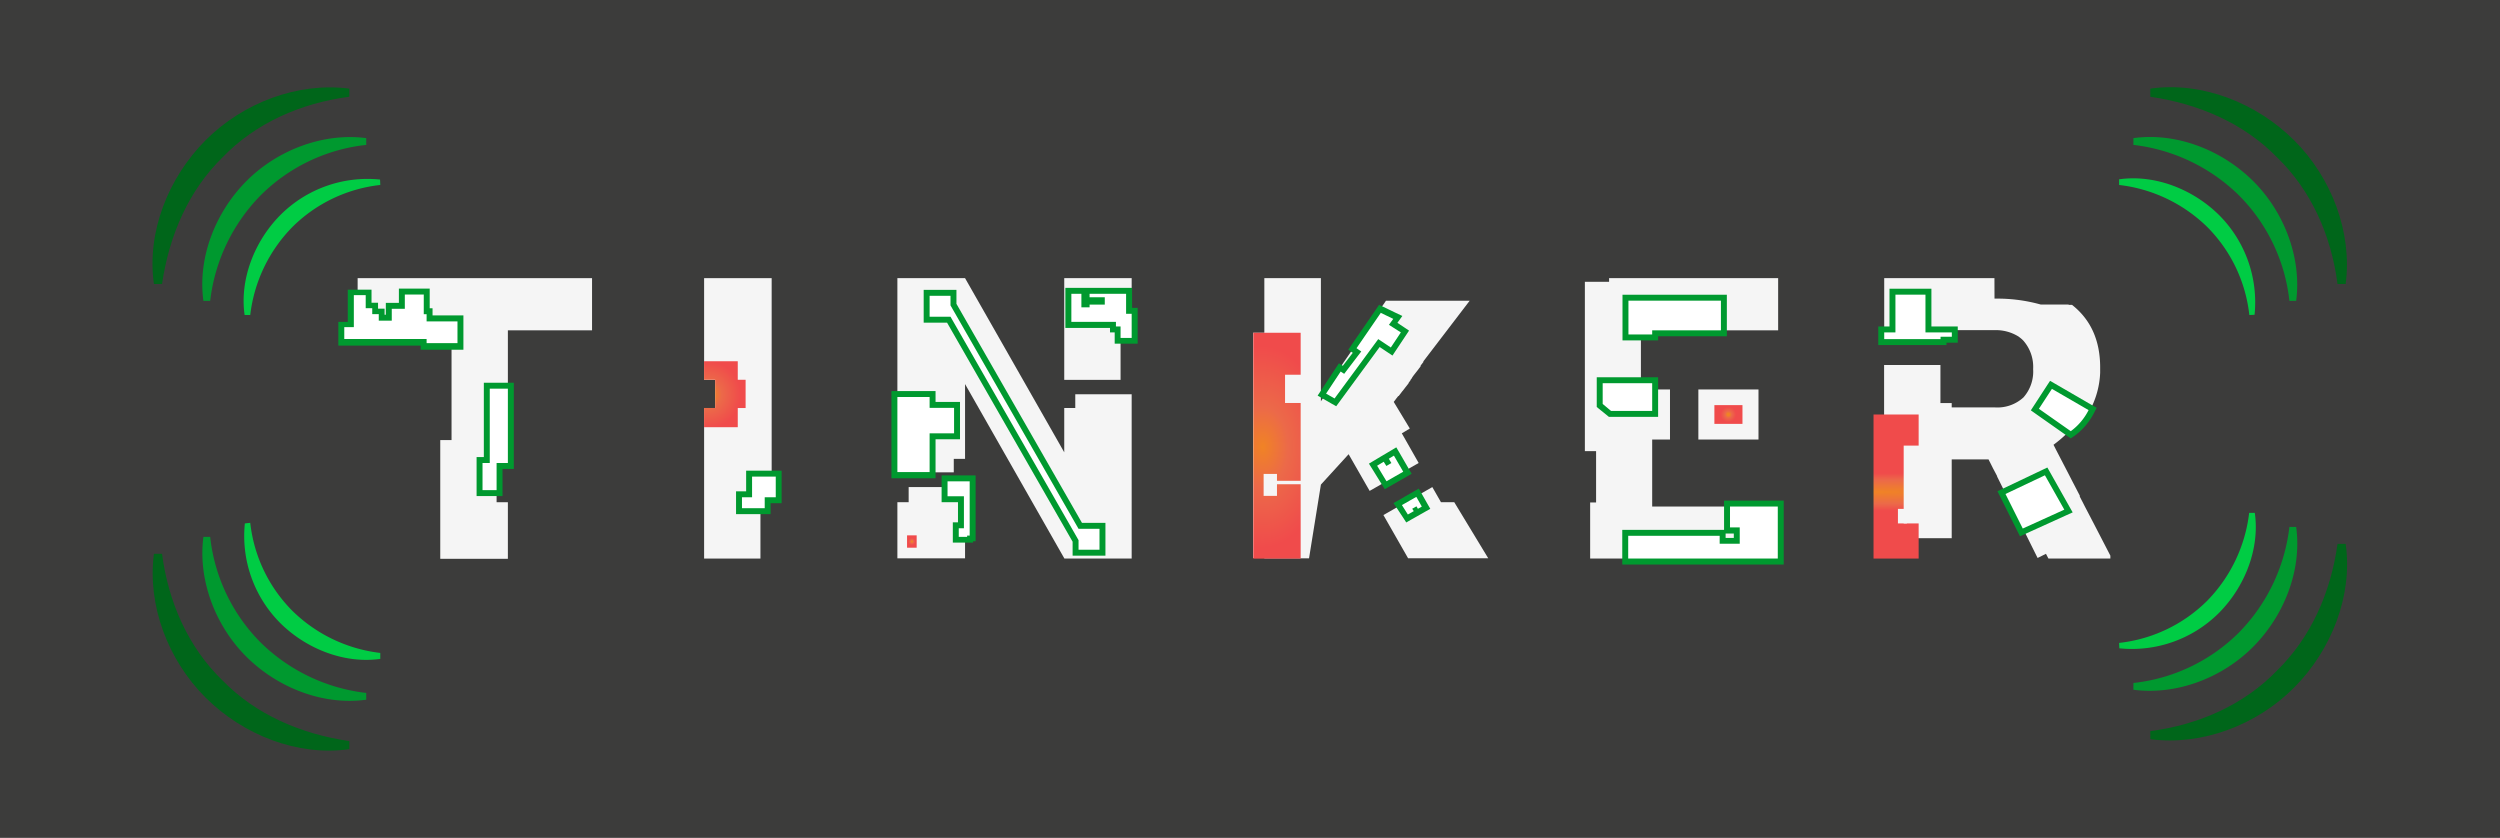
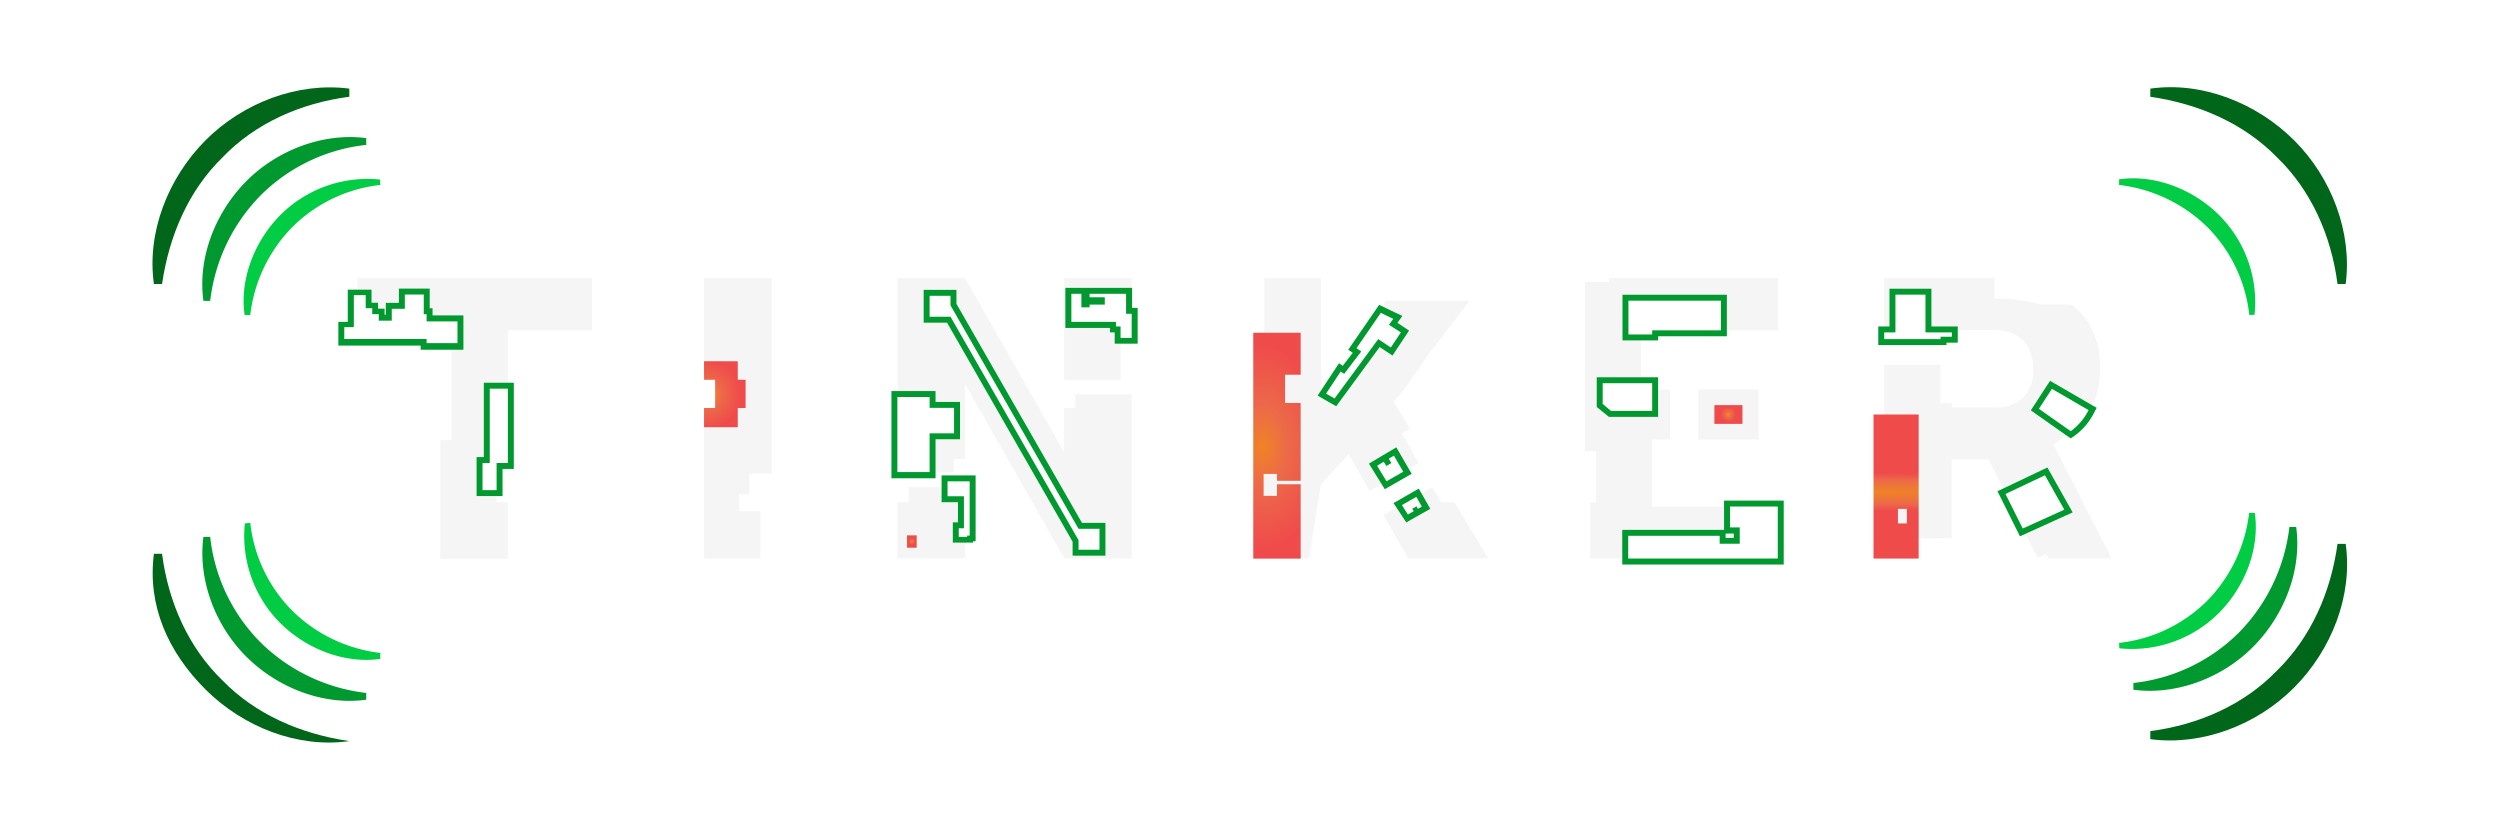
<svg xmlns="http://www.w3.org/2000/svg" xmlns:xlink="http://www.w3.org/1999/xlink" id="Layer_1" data-name="Layer 1" viewBox="0 0 421.17 141.15">
  <defs>
    <style>
      .cls-1 {
        fill: #3c3c3b;
      }

      .cls-2 {
        fill: #f5f5f5;
      }

      .cls-3 {
        fill: #00661a;
      }

      .cls-4 {
        fill: #00992f;
      }

      .cls-5 {
        fill: #0c4;
      }

      .cls-6 {
        fill: url(#New_Gradient_Swatch);
      }

      .cls-7 {
        fill: url(#radial-gradient);
      }

      .cls-8 {
        fill: url(#New_Gradient_Swatch-2);
      }

      .cls-9 {
        fill: url(#radial-gradient-2);
      }

      .cls-10 {
        fill: url(#New_Gradient_Swatch-3);
      }

      .cls-11 {
        fill: #fff;
      }
    </style>
    <radialGradient id="New_Gradient_Swatch" data-name="New Gradient Swatch" cx="291.18" cy="69.83" r="2.01" gradientUnits="userSpaceOnUse">
      <stop offset="0.1" stop-color="#f08325" />
      <stop offset="0.28" stop-color="#ec6949" />
      <stop offset="0.64" stop-color="#f04b4b" />
    </radialGradient>
    <radialGradient id="radial-gradient" cx="212.73" cy="75.08" r="23.71" gradientTransform="translate(0 -44.09) scale(1 1.59)" gradientUnits="userSpaceOnUse">
      <stop offset="0" stop-color="#f08325" />
      <stop offset="0.18" stop-color="#ec6949" />
      <stop offset="0.45" stop-color="#f04b4b" />
    </radialGradient>
    <radialGradient id="New_Gradient_Swatch-2" cx="153.62" cy="91.23" r="0.93" xlink:href="#New_Gradient_Swatch" />
    <radialGradient id="radial-gradient-2" cx="317.15" cy="79.71" r="3.16" gradientTransform="matrix(-0.01, -1.2, 18.8, -0.02, -1179.43, 465.06)" gradientUnits="userSpaceOnUse">
      <stop offset="0" stop-color="#f08325" />
      <stop offset="0.53" stop-color="#ec6949" />
      <stop offset="0.83" stop-color="#f04b4b" />
    </radialGradient>
    <radialGradient id="New_Gradient_Swatch-3" cx="119.11" cy="66.5" r="8.83" xlink:href="#New_Gradient_Swatch" />
  </defs>
-   <rect class="cls-1" width="421.17" height="141.15" />
  <g>
    <path class="cls-2" d="M99.74,46.86H60.25v8.79H74.17v.7h1.9V74.14h-1.9v20H85.56V84.61h-1.9V78h1.9V55.65H99.74V46.86Z" />
    <path class="cls-2" d="M130,46.86H118.62v9.49h0V64h1.86v4.75h-1.86V94.1h9.49V83.37H130V46.86Z" />
    <path class="cls-2" d="M162.58,82.06h-9.5v2.55h-1.9v4.45h0v0h0v5h11.4v-12Zm0-35.2h-11.4v9.49h0V79.57h9.5V77.31h1.9V64.7l16.74,29.4h11.33V66.42h-9.5v2.31h-1.86v7.53h0l0-.06h0c-.12-.2-.55-1-1.17-2.06h0L162.58,46.86Zm28.07,0H179.29v9.49h0V64h9.49v-7h1.87V46.86Z" />
    <path class="cls-2" d="M222.53,81.64l4.67-5.12,3.54,6.18L239,78,236.16,73l1.35-.81-2.71-4.48h0l0,0h0v0h0l.06-.08h0l0,0h0v0h0v0h0v0h0v0h0l0,0,0,0v0h0l.07-.09h0l0,0h0v0h0l0,0,0,0,0,0h0l0,0h0v0h0v0h0l0,0,0,0,.08-.1,0,0h0l0,0,.06-.08h0l0,0,0,0h0v0l0,0,.05-.07h0l0,0h0l0,0h0l0,0h0l.07-.1h0l0,0h0l0,0h0l0,0h0l0,0,0,0v0l.05-.06h0l0,0,.06-.08h0v0h0l.26-.33h0l0,0v0l0,0h.07l.18-.23,0,0,0,0h0l.16-.21,0,0,.09-.12,0,0,0,0h0l0,0h0l.07-.09,0,0,.05-.07.07-.09,0,0,0,0,0,0h0v0l0,0,0,0h0l0,0h0l0,0,0,0h0l.06-.06h0l.34-.44,0,0,0,0,.09-.12.1-.13h0l.06-.07.07-.09,0,0,.05-.07v0l.07-.08h0l.23-.31,0,0,0-.06,0,0,.06-.08h0l0,0v0l.06-.08h0v0l0,0,0,0,.11-.15h0v0l0,0,0,0h0l.08-.11h0l0,0h0l0-.06h0l0,0h0l0,0,0,0,.05-.06v0h0l0,0,0,0h0l.16-.21v0h0l.06-.08h0l0-.06,0,0h0l0,0,0,0h0l.25-.34h0l0,0,0,0h0l.17-.22.3-.38h0l.25-.32,0,0v0l0,0,.2-.27.11-.14,0,0h0v0h0l0,0h0l.14-.18h0l0,0h0l0-.05,0,0,0-.07.08-.12,0,0,0,0h0l.26-.34v0l0,0,.06-.08,0,0,0,0h0l.07-.08,0-.07h0l0,0,0-.05,0,0,0,0,.07-.09v0l.15-.19,0,0,0,0h0l0,0h0l.05-.07h0l.13-.17h0l.15-.2h0l7.25-9.49h-14.1l-8.13,11.84.8.55L227.25,62l-.8,1-.59-.39-3.33,5V46.86H213v9.2h-1.9V94H213v.06h7.53m-4.09,0h0Zm24.86-12-8.24,4.71,4.16,7.28h13.5L245,84.61h-2.24l-1.43-2.5Z" />
    <path class="cls-2" d="M296.25,65.61H286.12v8.44h10.13V65.61Zm3.31-18.75H271.08v.61H267V76h1.89v8.65h-1V94.1H299.5V85.34H278.34V74.05h3V65.61h-3v-1h-1.9V56.35h1.9v-.7h21.22V46.86Z" />
    <path class="cls-2" d="M336,46.86H317.43v9.49h0v.39h9.49v-.39h1.9v-.73H336a7.2,7.2,0,0,1,3.93,1h0a1.07,1.07,0,0,1,.22.15h0a4.71,4.71,0,0,1,.72.62,6.69,6.69,0,0,1,1.65,4.8h0a6.59,6.59,0,0,1-1.63,4.76A6.49,6.49,0,0,1,336,68.63h-7.2V67.9h-1.9V61.49h-9.49V90h1.89v.67h9.5V77.39H335l.37.73h0l.4.8h0l.53,1h0l.15.29h0l0,.07h0L343.27,94l1.41-.7.41.79h10.44v-.48l-2.82-5.45h0l-.31-.59h0c-.47-.92-1-1.9-1.49-2.88h0v0l0,0h0l0,0v0h0l-.13-.25h0l0,0h0l-.1-.19h0l-.3-.58v0l0-.1h0l0,0h0l0-.07h0v0h0l-1.35-2.6h0l-.45-.88v0l-1.12-2.16h0l-1.12-2.16h0l-.11-.22h0v0h0l0,0h0l-.28-.55A21.05,21.05,0,0,0,348,73.22h0l0,0h.31l.47-.34-.15-.2a15.17,15.17,0,0,0,2.24-3.94l1.07.64a14.58,14.58,0,0,0,1.87-6.6h0v0h0v0h0v0h0v0h0v0h0v0h0v0h0v0h0v0h0v0h0v0h0v0h0V61.9h0v0h0v0h0v0h0v0h0q0-6.81-4.74-10.54h-.07l0,0h0l0,0H349l0,0h0l0,0h-.05l0,0h0l0,0h0l0,0h-.05l0,0h0l0,0h-.06l0,0h0l-.05,0h0l0,0h0l0,0h0l0,0h0l0,0h0l-.05,0h0l0,0h0l-.05,0h0l0,0h0l-.05,0h0l0,0h0l0,0h0l0,0h-.05l-.05,0h0l-.07-.05h0l-.08,0h0l0,0h0l-.08,0h0l-.07,0h0l-.05,0h0l0,0h0l-.05,0h0l0,0h0l-.05,0h0l0,0h0l-.05,0h0l0,0h0l-.06,0H347l-.06,0h0l-.07,0h-.06l0,0h0l0,0h0l-.06,0h-.05l-.06,0h0l0,0h0l-.05,0h-.06l-.05,0h-.06l0,0h-.06l-.06,0h-.06l-.05,0h-.09l0,0h-.1l0,0h-.27l-.05,0h-.07l-.05,0h-.06l-.06,0h-.06l-.06,0H345l-.06,0h-.18l-.06,0h-.16l-.06,0h-.06l-.06,0h-.07l-.06,0h-.06l-.06,0h-.07l-.09,0h0l-.13,0h0a27.23,27.23,0,0,0-7.81-1Z" />
  </g>
  <g>
    <path class="cls-3" d="M58.85,16.3C50.63,17.37,43,20.77,37.5,26.5c-5.7,5.56-9,13.13-10.2,21.35H25.93c-1.24-8.7,2.4-17.9,8.7-24.22s15.54-9.83,24.22-8.7Z" />
    <path class="cls-4" d="M61.7,24.41a29.73,29.73,0,0,0-17.79,8.5,30.36,30.36,0,0,0-8.5,17.78H34.27c-1-7.24,2-14.91,7.24-20.18s13-8.19,20.19-7.24Z" />
    <path class="cls-5" d="M64.07,31.16a24.87,24.87,0,0,0-14.82,7.09,25.34,25.34,0,0,0-7.09,14.82h-.95c-.86-6,1.66-12.43,6-16.82a20.76,20.76,0,0,1,16.82-6Z" />
  </g>
  <g>
-     <path class="cls-3" d="M27.3,93.3c1.07,8.22,4.47,15.82,10.2,21.35,5.56,5.7,13.13,9,21.35,10.2v1.36c-8.7,1.25-17.9-2.39-24.22-8.69S24.8,102,25.93,93.3Z" />
+     <path class="cls-3" d="M27.3,93.3c1.07,8.22,4.47,15.82,10.2,21.35,5.56,5.7,13.13,9,21.35,10.2c-8.7,1.25-17.9-2.39-24.22-8.69S24.8,102,25.93,93.3Z" />
    <path class="cls-4" d="M35.41,90.45a29.76,29.76,0,0,0,8.5,17.79,30.36,30.36,0,0,0,17.79,8.5v1.14c-7.25,1-14.92-2-20.19-7.24s-8.19-13-7.24-20.19Z" />
    <path class="cls-5" d="M42.16,88.08a24.87,24.87,0,0,0,7.09,14.82A25.36,25.36,0,0,0,64.07,110v1c-6,.86-12.43-1.66-16.82-6a20.76,20.76,0,0,1-6-16.82Z" />
  </g>
  <g>
    <path class="cls-3" d="M393.8,47.85c-1.07-8.23-4.47-15.82-10.2-21.35-5.56-5.7-13.13-9-21.34-10.2V14.93c8.69-1.24,17.89,2.4,24.22,8.7s9.83,15.54,8.69,24.22Z" />
-     <path class="cls-4" d="M385.69,50.69a29.73,29.73,0,0,0-8.5-17.78,30.36,30.36,0,0,0-17.78-8.5V23.27c7.24-1,14.91,2,20.18,7.24s8.19,13,7.24,20.18Z" />
    <path class="cls-5" d="M378.94,53.07a24.83,24.83,0,0,0-7.08-14.82A25.39,25.39,0,0,0,357,31.16v-.95c6-.86,12.43,1.66,16.82,6a20.76,20.76,0,0,1,6,16.82Z" />
  </g>
  <g>
    <path class="cls-3" d="M362.26,123.17c8.22-1.08,15.81-4.47,21.34-10.2,5.7-5.56,9.06-13.14,10.2-21.35h1.37c1.24,8.7-2.39,17.89-8.69,24.22s-15.54,9.83-24.22,8.69Z" />
    <path class="cls-4" d="M359.41,115.06a29.73,29.73,0,0,0,17.78-8.5,30.36,30.36,0,0,0,8.5-17.79h1.14c1,7.25-2,14.91-7.24,20.19s-12.95,8.19-20.18,7.24Z" />
    <path class="cls-5" d="M357,108.31a24.9,24.9,0,0,0,14.83-7.09,25.35,25.35,0,0,0,7.08-14.82h.95c.87,6-1.66,12.43-6,16.82a20.76,20.76,0,0,1-16.82,6Z" />
  </g>
  <rect class="cls-6" x="288.82" y="68.25" width="4.73" height="3.16" />
  <polygon class="cls-7" points="215.13 81.58 215.13 83.54 212.88 83.54 212.88 79.84 215.13 79.84 215.13 81 219.12 81 219.12 67.89 216.49 67.89 216.49 63.13 219.12 63.13 219.12 56.06 211.14 56.06 211.14 94.11 219.12 94.11 219.12 81.58 215.13 81.58" />
  <rect class="cls-8" x="152.81" y="90.19" width="1.62" height="2.08" />
  <rect class="cls-9" x="315.63" y="69.83" width="7.6" height="24.27" />
  <polygon class="cls-10" points="125.61 63.98 124.29 63.98 124.29 60.86 118.61 60.86 118.61 63.98 120.48 63.98 120.48 68.73 118.61 68.73 118.61 71.97 124.29 71.97 124.29 68.74 125.61 68.74 125.61 63.98" />
  <g>
    <g>
      <polygon class="cls-11" points="316.93 57.59 316.93 55.46 318.82 55.46 318.82 49.14 324.88 49.14 324.88 55.46 329.32 55.46 329.32 57.2 327.42 57.2 327.42 57.59 316.93 57.59" />
      <path class="cls-4" d="M324.38,49.64V56h4.44v.73h-1.9v.4h-9.49V56h1.89V49.64h5.06m1-1h-7.06V55h-1.89v3.13h11.49v-.4h1.9V55h-4.44V48.64Z" />
    </g>
    <g>
      <polygon class="cls-11" points="337.22 82.99 344.71 79.42 348.48 86.09 340.57 89.7 337.22 82.99" />
      <path class="cls-4" d="M344.51,80.08l3.26,5.78-7,3.18-2.91-5.82,6.62-3.14m.41-1.31-.84.4-6.62,3.15-.92.44.46.91,2.9,5.82.43.86.88-.4,7-3.18,1-.45-.54-.95-3.26-5.79-.46-.81Z" />
    </g>
    <g>
      <polygon class="cls-11" points="271.23 69.73 269.5 68.28 269.5 64.06 278.84 64.06 278.84 69.73 271.23 69.73" />
      <path class="cls-4" d="M278.34,64.56v4.67h-6.93L270,68.05V64.56h8.34m1-1H269v5l.36.3L270.77,70l.28.23h8.29V63.56Z" />
    </g>
    <g>
      <polygon class="cls-11" points="273.84 56.85 273.84 50.15 290.42 50.15 290.42 56.15 278.84 56.15 278.84 56.85 273.84 56.85" />
      <path class="cls-4" d="M289.92,50.65v5H278.34v.7h-4v-5.7h15.58m1-1H273.34v7.7h6v-.7h11.58v-7Z" />
    </g>
    <g>
      <polygon class="cls-11" points="273.8 94.61 273.8 89.77 290.21 89.77 290.21 91.1 292.59 91.09 292.59 89.35 290.95 89.37 290.95 84.84 300 84.84 300 94.61 273.8 94.61" />
      <path class="cls-4" d="M299.5,85.34V94.1H274.3V90.27h15.41V91.6h3.38V88.85l-1.64,0V85.34h8.05m1-1H290.45v4.93H273.3V95.1h27.2V84.34Zm-9.79,5.54h1.38v.74h-1.38v-.72Z" />
    </g>
    <g>
      <polygon class="cls-11" points="222.69 66.54 225.71 61.96 226.34 62.37 228.61 59.39 227.83 58.85 232.48 52.09 235.49 53.51 234.71 54.57 236.69 55.9 234.45 59.27 232.31 57.84 224.97 67.84 222.69 66.54" />
      <path class="cls-4" d="M232.65,52.72l2.07,1-.73,1L236,56l-1.69,2.54-2.12-1.41-7.36,10-1.43-.82,2.46-3.72.59.39,2.88-3.77-.8-.55,4.12-6m-.34-1.27-.48.71-4.13,6-.56.82.76.52-1.68,2.19-.65-.43-.55.84-2.45,3.72-.59.89.92.53,1.43.82.78.44.53-.72,6.79-9.26,1.33.89.83.55.55-.83,1.69-2.54.55-.83-.83-.56-1.13-.75.11-.16.72-1-1.1-.52-2.07-1-.77-.37Z" />
    </g>
    <g>
      <polygon class="cls-11" points="231.26 78.29 233.24 77.11 233.42 77.4 233.25 77.1 235 76.05 237.09 79.65 233.41 81.75 231.26 78.29" />
      <path class="cls-4" d="M234.82,76.74l1.58,2.73-2.82,1.61L232,78.46l1.11-.67.45.71.84-.49-.43-.73.89-.54m.36-1.37-.87.52-.89.53-.85.5h0l-1.12.67-.87.52.54.86,1.62,2.62.51.82.84-.48,2.82-1.61.87-.5-.51-.87-1.57-2.72-.51-.87Z" />
    </g>
    <g>
      <polygon class="cls-11" points="235.41 84.92 238.77 83 240.21 85.53 238.68 86.4 237.01 87.35 235.41 84.92" />
      <path class="cls-4" d="M238.59,83.68l.94,1.66-.66.38-.24-.42-.72.41.27.4-1,.57-1-1.59,2.47-1.41m.37-1.36-.87.49-2.46,1.42-.93.52.59.89,1.05,1.59.51.79.81-.47.84-.47h0l.86-.49.67-.38.87-.49-.5-.87-.94-1.66-.5-.87Z" />
    </g>
    <g>
      <polygon class="cls-11" points="181.2 93.11 181.2 91.13 159.84 53.86 156.1 53.86 156.1 49.33 160.63 49.33 160.63 51.32 181.99 88.59 185.73 88.59 185.73 93.11 181.2 93.11" />
      <path class="cls-4" d="M160.13,49.83v1.62L181.7,89.09h3.53v3.52H181.7V91L160.13,53.36h-3.52V49.83h3.52m1-1h-5.52v5.53h3.94l21.15,36.9v2.35h5.53V88.09h-3.95l-21.15-36.9V48.83Z" />
    </g>
    <g>
      <polygon class="cls-11" points="150.69 80.07 150.69 66.38 157.1 66.38 157.1 68.22 161.23 68.22 161.23 73.54 157.1 73.54 157.1 80.07 150.69 80.07" />
      <path class="cls-4" d="M156.61,66.88v1.83h4.12V73h-4.12v6.53h-5.43V66.88h5.43m1-1h-7.43V80.57h7.43V74h4.12V67.71h-4.12V65.88Z" />
    </g>
    <g>
      <polygon class="cls-11" points="161.01 90.95 161.01 88.54 161.89 88.54 161.89 84.09 159.13 84.09 159.13 80.59 163.86 80.59 163.86 90.73 163.43 90.73 163.43 90.95 161.01 90.95" />
      <path class="cls-4" d="M163.36,81.09v9.14h-.43v.22h-1.41V89h.87V83.6h-2.76V81.09h3.73m1-1h-5.73V84.6h2.76V88h-.87v3.41h3.41v-.22h.43V80.09Z" />
    </g>
    <g>
      <polygon class="cls-11" points="188.28 57.43 188.28 55.53 187.49 55.53 187.49 54.75 179.98 54.75 179.98 49 182.67 49 182.67 51.28 183.05 51.28 183.05 50.82 185.61 50.82 185.61 50.58 183.05 50.58 183.05 49 190.21 49 190.21 52.37 191.15 52.37 191.15 57.43 188.28 57.43" />
      <path class="cls-4" d="M189.71,49.5v3.37h.94v4.06h-1.87V55H188v-.78h-7.51V49.5h1.69v2.28h1.38v-.46h2.56V50.08h-2.56V49.5h6.16m1-1H179.48v6.75H187V56h.79v1.9h3.87V51.87h-.94V48.5Z" />
    </g>
    <g>
      <polygon class="cls-11" points="124.51 86.12 124.51 83.27 126.21 83.27 126.21 79.79 131.19 79.79 131.19 84.27 129.33 84.27 129.33 86.12 124.51 86.12" />
-       <path class="cls-4" d="M130.69,80.29v3.48h-1.86v1.85H125V83.77h1.7V80.29h4m1-1h-6v3.48H124v3.85h5.82V84.77h1.86V79.29Z" />
    </g>
    <g>
      <polygon class="cls-11" points="80.79 83.06 80.79 77.49 82.01 77.49 82.01 64.98 86.06 64.98 86.06 78.49 84.17 78.49 84.17 83.06 80.79 83.06" />
      <path class="cls-4" d="M85.56,65.48V78h-1.9v4.57H81.29V78h1.22V65.48h3m1-1h-5V77H80.29v6.57h4.37V79h1.9V64.48Z" />
    </g>
    <g>
      <polygon class="cls-11" points="71.37 58.31 71.37 57.61 57.45 57.61 57.45 54.64 59.06 54.64 59.06 49.22 62.08 49.22 62.08 51.42 63.18 51.42 63.18 52.47 64.28 52.47 64.28 53.57 65.49 53.57 65.49 51.62 67.69 51.62 67.69 49.22 71.89 49.22 71.89 52.43 72.37 52.43 72.37 53.64 77.57 53.64 77.57 58.31 71.37 58.31" />
      <path class="cls-4" d="M71.39,49.72v3.21h.48v1.21h5.2v3.67h-5.2v-.7H58v-2h1.61V49.72h2v2.2h1.1v1h1.1v1.1H66v-2h2.2v-2.4h3.2m1-1h-5.2v2.4H65v2h-.21V52h-1.1v-1h-1.1v-2.2h-4v5.42H57v4H70.87v.7h7.2V53.14h-5.2V51.93h-.48V48.72Z" />
    </g>
    <g>
      <path class="cls-11" d="M342.78,69l2.72-4.17,7,4.07-.21.42a10.39,10.39,0,0,1-3.2,3.73l-.29.2Z" />
      <path class="cls-4" d="M345.66,65.5l6.2,3.59a9.93,9.93,0,0,1-3,3.55l-5.37-3.77,2.2-3.37m-.32-1.34-.52.79-2.19,3.37-.53.81.79.56,5.36,3.77.57.39.57-.38a10.87,10.87,0,0,0,3.36-3.92l.44-.85-.83-.47-6.2-3.6-.82-.47Z" />
    </g>
  </g>
-   <rect class="cls-2" x="320.71" y="75.07" width="3.32" height="13.11" />
  <rect class="cls-2" x="319.74" y="85.73" width="1.51" height="2.45" />
</svg>